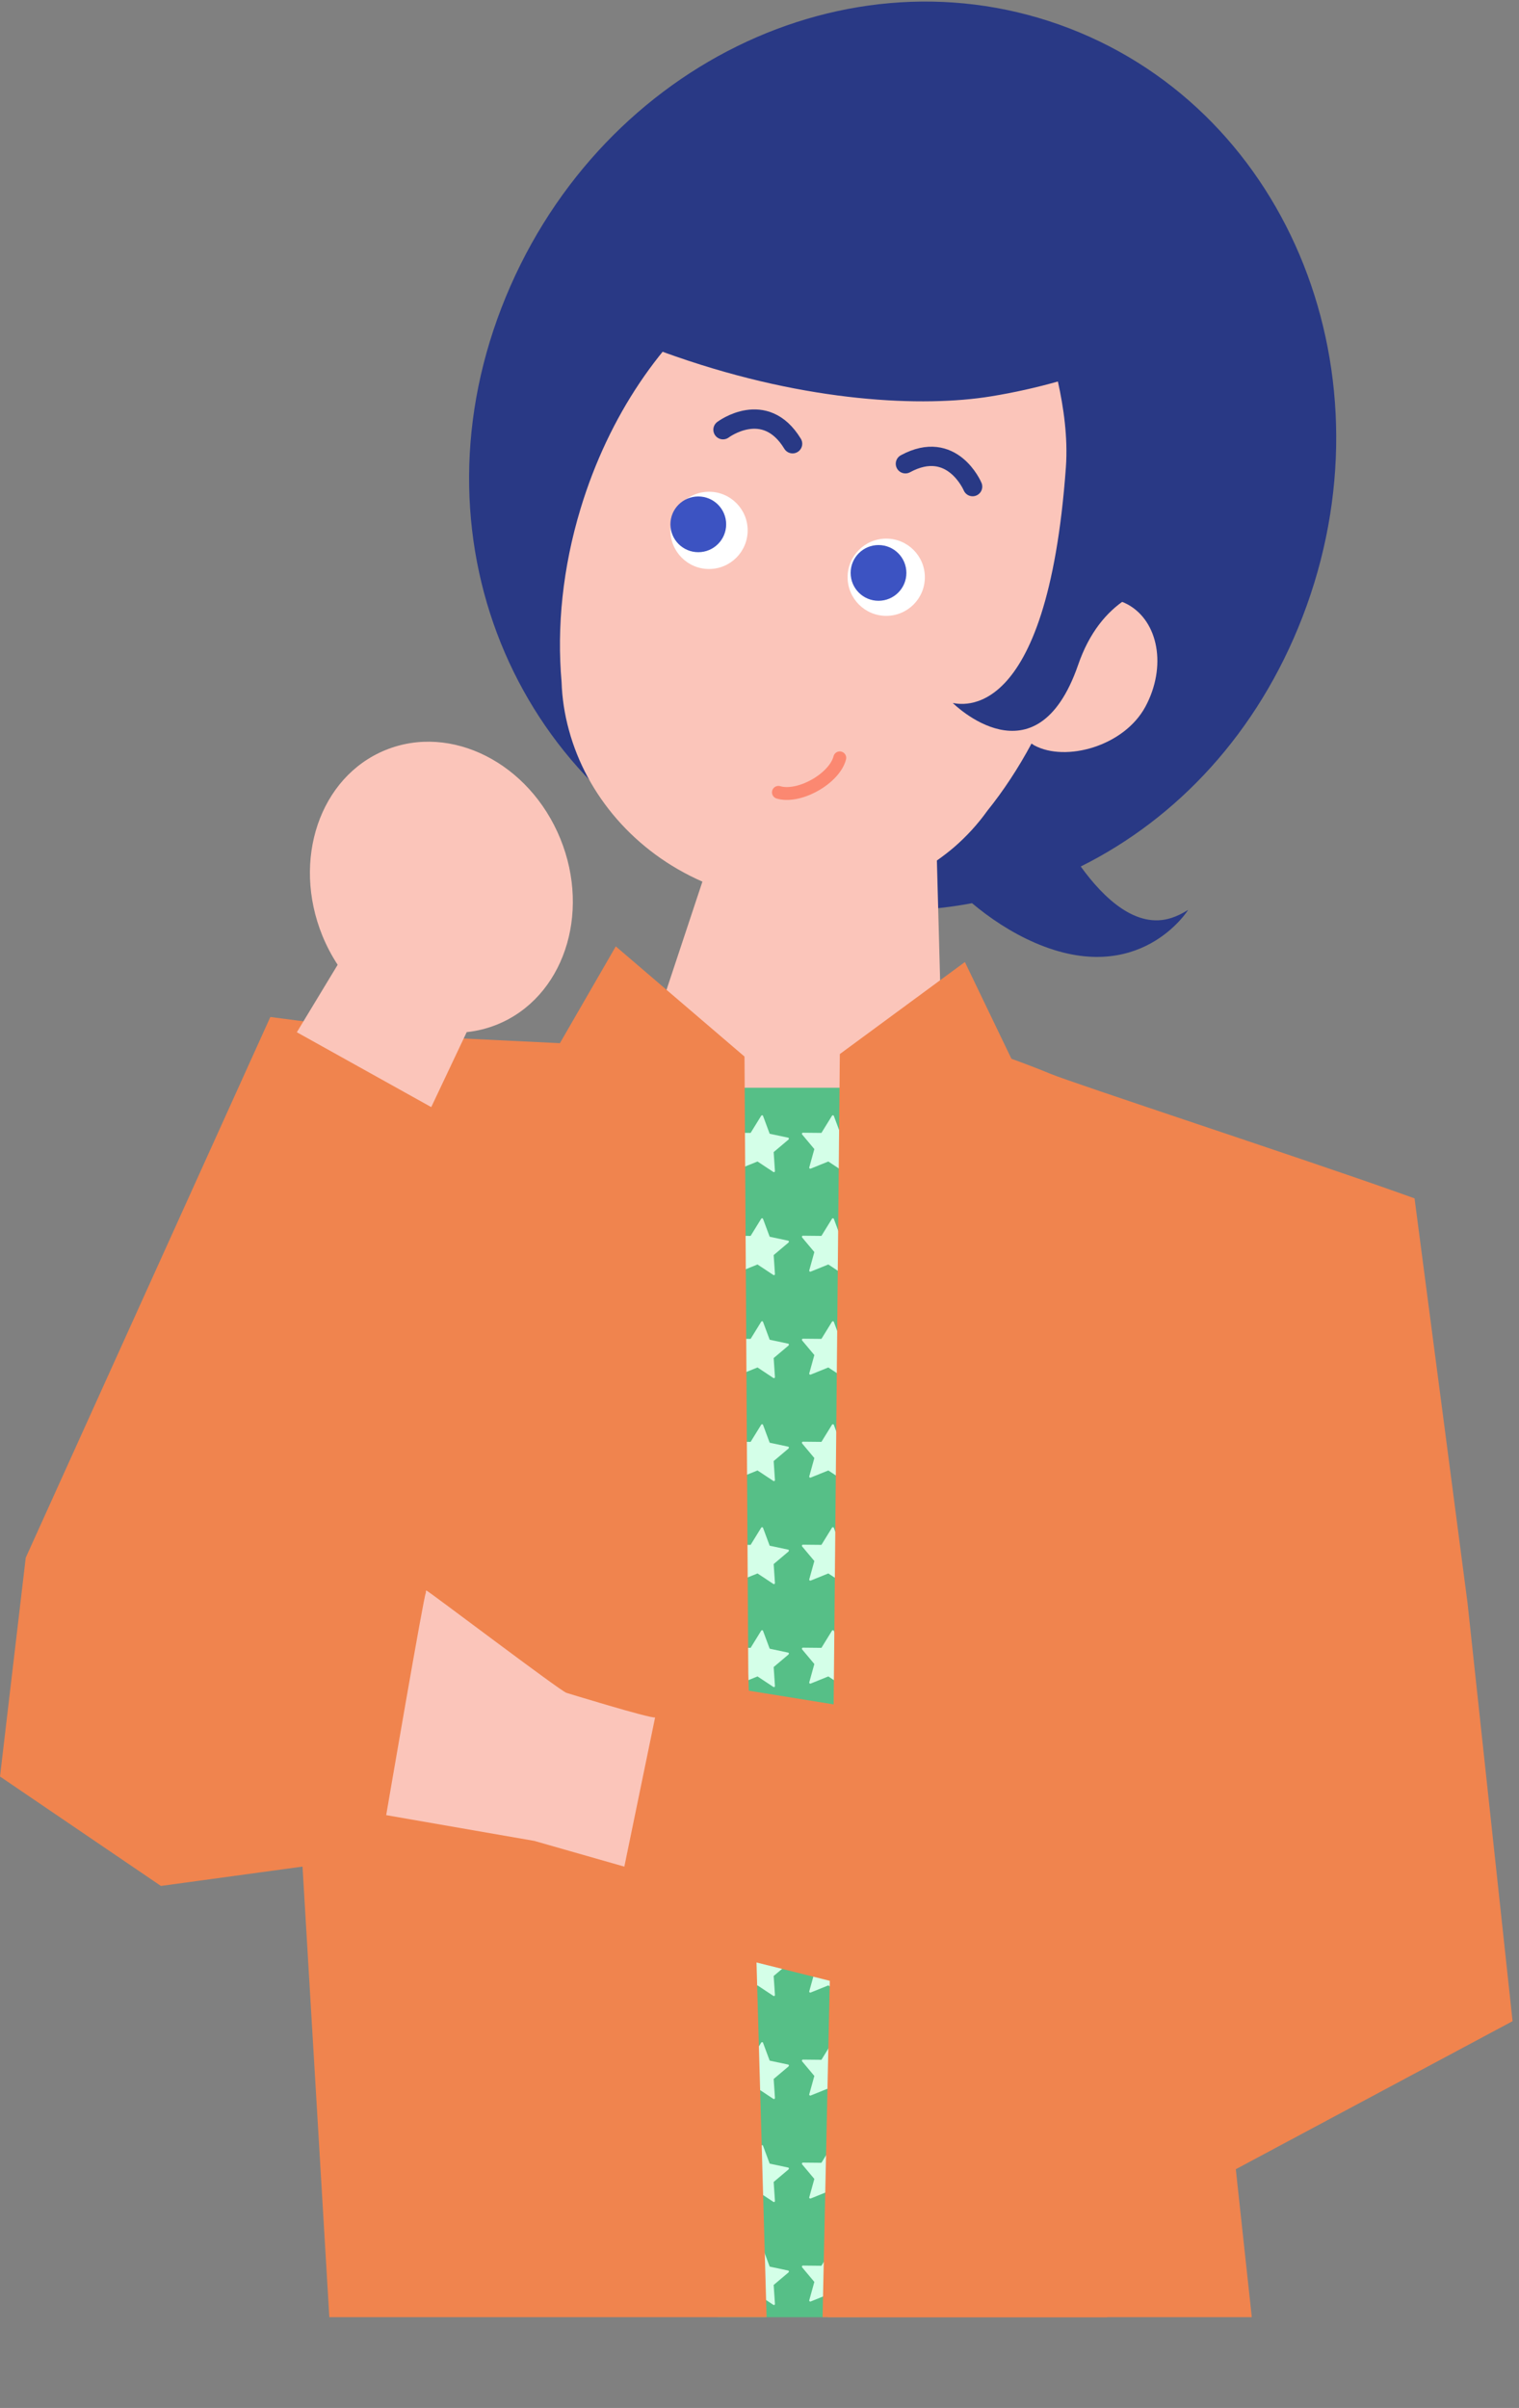
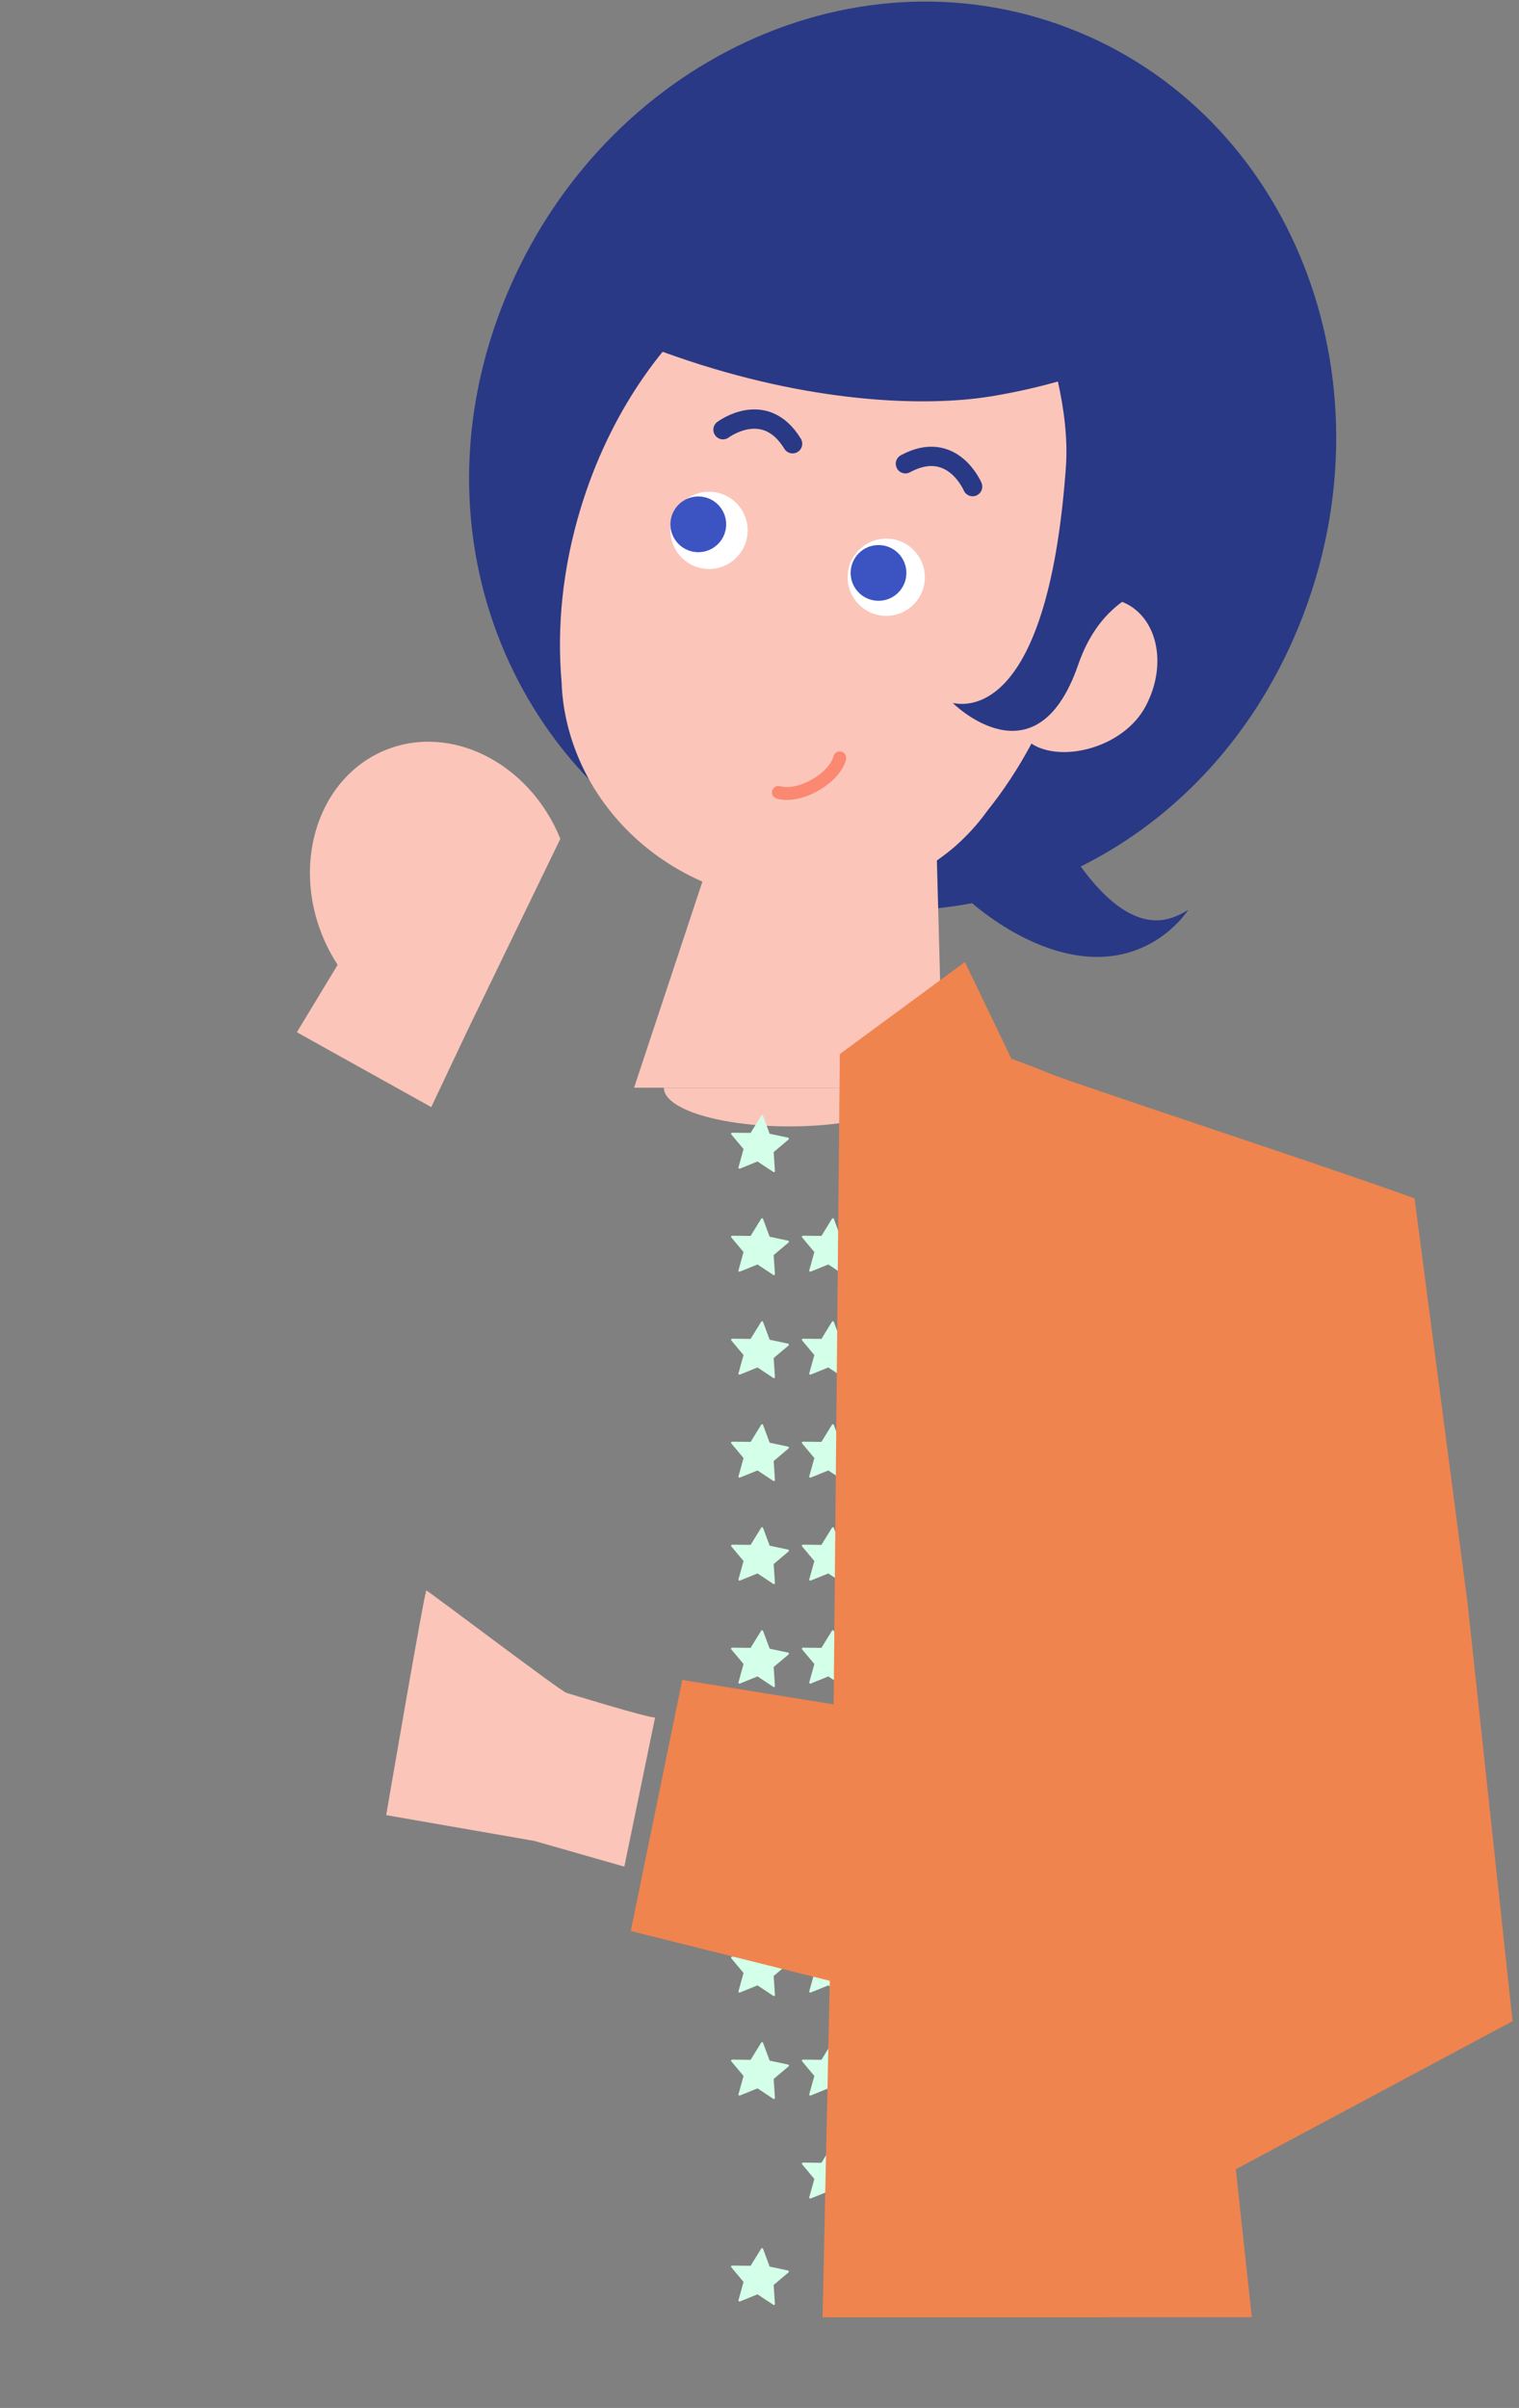
<svg xmlns="http://www.w3.org/2000/svg" id="_レイヤー_2" data-name="レイヤー 2" width="236" height="374.1" viewBox="0 0 236 374.1">
  <rect x="0" y="0" width="236" height="374.1" fill="#808080" stroke="none" />
  <defs>
    <style>
      .cls-1 {
        fill: #56bf87;
      }

      .cls-1, .cls-2, .cls-3, .cls-4, .cls-5, .cls-6, .cls-7, .cls-8 {
        stroke-width: 0px;
      }

      .cls-2 {
        fill: #3c53c2;
      }

      .cls-3 {
        fill: #fbc5ba;
      }

      .cls-4, .cls-9, .cls-10 {
        fill: none;
      }

      .cls-5 {
        fill: #d4ffe8;
      }

      .cls-11 {
        clip-path: url(#clippath);
      }

      .cls-6 {
        fill: #293985;
      }

      .cls-9 {
        stroke: #293985;
        stroke-width: 3px;
      }

      .cls-9, .cls-10 {
        stroke-linecap: round;
        stroke-miterlimit: 10;
      }

      .cls-7 {
        fill: #fff;
      }

      .cls-8 {
        fill: #f0844e;
      }

      .cls-10 {
        stroke: #fb8871;
        stroke-width: 2px;
      }
    </style>
    <clipPath id="clippath">
      <rect class="cls-4" width="236" height="360" />
    </clipPath>
  </defs>
  <g id="heroArea">
    <g id="person2">
      <g class="cls-11">
        <path class="cls-6" d="M166.15,4.41c-34.37-13.26-73.87,6.18-88.24,43.41-14.36,37.23,3.22,75.92,37.59,89.18,11.77,4.54,23.97,5.51,35.52,3.32,2.73,2.29,6.02,4.52,9.77,6.15,16.26,7.05,23.81-5.11,23.81-5.11-.9.57-1.77.98-2.6,1.25-5.45,1.77-10.52-3.05-14.09-7.99,14.97-7.45,27.5-20.76,34.46-38.79,14.36-37.23-1.85-78.17-36.22-91.42Z" />
        <path class="cls-3" d="M175.15,93.88c-2.21-1.19-4.77-1.24-7.24-.38,4.71-25.88-5.11-49.74-23.96-55.46-20.89-6.34-44.95,11.99-53.74,40.95-2.81,9.26-3.71,18.48-2.96,26.95.08,2.54.47,5.05,1.14,7.49,2.74,10.1,10.23,18.94,20.74,23.54l-10.62,32.02h48l-.95-35.3c.93-.66,1.84-1.35,2.7-2.09,1.91-1.66,3.63-3.53,5.11-5.6,2.54-3.16,4.85-6.67,6.89-10.48.14.09.28.19.43.28,4.87,2.63,13.93.16,17.26-6,3.33-6.17,2.08-13.29-2.79-15.92Z" />
        <path class="cls-3" d="M142.14,169c0,3.31-8.73,6-19.5,6s-19.5-2.69-19.5-6" />
        <circle class="cls-7" cx="137.69" cy="89.68" r="6" />
        <circle class="cls-2" cx="136.49" cy="89.01" r="4.33" />
        <circle class="cls-7" cx="110.16" cy="82.4" r="6" />
        <circle class="cls-2" cx="108.49" cy="81.46" r="4.33" />
        <path class="cls-9" d="M151.11,75.6s-3.16-7.5-10.44-3.55" />
        <path class="cls-9" d="M112.33,66.76s6.5-4.9,10.81,2.18" />
-         <rect class="cls-1" x="111.5" y="169" width="22" height="205" />
        <g>
          <path class="cls-5" d="M122.57,176.87c-.01-.06-.06-.11-.12-.12l-2.87-.61-1.03-2.77c-.02-.06-.07-.1-.14-.1-.06,0-.12.02-.15.08l-1.64,2.66-2.88-.03c-.06,0-.12.04-.14.1-.02.06-.02.12.02.17l1.9,2.27-.79,2.85c-.02.06,0,.12.05.16.05.04.11.05.17.03l2.74-1.11,2.46,1.63s.06.03.09.03c.03,0,.06,0,.08-.02.05-.03.08-.09.08-.15l-.2-2.95,2.31-1.95s.07-.1.06-.16Z" />
          <path class="cls-5" d="M122.57,192.87c-.01-.06-.06-.11-.12-.12l-2.87-.61-1.03-2.77c-.02-.06-.07-.1-.14-.1-.06,0-.12.02-.15.08l-1.64,2.66-2.88-.03c-.06,0-.12.04-.14.1-.02.06-.02.12.02.17l1.9,2.27-.79,2.85c-.02.06,0,.12.05.16.05.04.11.05.17.03l2.74-1.11,2.46,1.63s.06.03.09.03c.03,0,.06,0,.08-.02.05-.03.08-.09.08-.15l-.2-2.95,2.31-1.95s.07-.1.06-.16Z" />
          <path class="cls-5" d="M122.57,208.87c-.01-.06-.06-.11-.12-.12l-2.87-.61-1.03-2.77c-.02-.06-.07-.1-.14-.1-.06,0-.12.02-.15.08l-1.64,2.66-2.88-.03c-.06,0-.12.04-.14.1-.02.06-.02.12.02.17l1.9,2.27-.79,2.85c-.02.06,0,.12.05.16.05.04.11.05.17.03l2.74-1.11,2.46,1.63s.06.03.09.03c.03,0,.06,0,.08-.02.05-.03.08-.09.08-.15l-.2-2.95,2.31-1.95s.07-.1.06-.16Z" />
          <path class="cls-5" d="M122.57,224.87c-.01-.06-.06-.11-.12-.12l-2.87-.61-1.03-2.77c-.02-.06-.07-.1-.14-.1-.06,0-.12.02-.15.08l-1.64,2.66-2.88-.03c-.06,0-.12.04-.14.1-.02.06-.02.12.02.17l1.9,2.27-.79,2.85c-.02.06,0,.12.05.16.05.04.11.05.17.03l2.74-1.11,2.46,1.63s.06.03.09.03c.03,0,.06,0,.08-.02.05-.03.08-.09.08-.15l-.2-2.95,2.31-1.95s.07-.1.06-.16Z" />
          <path class="cls-5" d="M122.57,240.87c-.01-.06-.06-.11-.12-.12l-2.87-.61-1.03-2.77c-.02-.06-.07-.1-.14-.1-.06,0-.12.02-.15.08l-1.64,2.66-2.88-.03c-.06,0-.12.04-.14.1-.02.06-.02.12.02.17l1.9,2.27-.79,2.85c-.02.06,0,.12.05.16.05.04.11.05.17.03l2.74-1.11,2.46,1.63s.06.03.09.03c.03,0,.06,0,.08-.02.05-.03.08-.09.08-.15l-.2-2.95,2.31-1.95s.07-.1.06-.16Z" />
          <path class="cls-5" d="M122.57,256.87c-.01-.06-.06-.11-.12-.12l-2.87-.61-1.03-2.77c-.02-.06-.07-.1-.14-.1-.06,0-.12.02-.15.08l-1.64,2.66-2.88-.03c-.06,0-.12.04-.14.1-.02.06-.02.12.02.17l1.9,2.27-.79,2.85c-.02.06,0,.12.05.16.05.04.11.05.17.03l2.74-1.11,2.46,1.63s.06.03.09.03c.03,0,.06,0,.08-.02.05-.03.08-.09.08-.15l-.2-2.95,2.31-1.95s.07-.1.06-.16Z" />
          <path class="cls-5" d="M122.57,272.87c-.01-.06-.06-.11-.12-.12l-2.87-.61-1.03-2.77c-.02-.06-.07-.1-.14-.1-.06,0-.12.02-.15.08l-1.64,2.66-2.88-.03c-.06,0-.12.04-.14.1-.02.06-.02.12.02.17l1.9,2.27-.79,2.85c-.02.06,0,.12.05.16.05.04.11.05.17.03l2.74-1.11,2.46,1.63s.06.03.09.03c.03,0,.06,0,.08-.02.05-.03.08-.09.08-.15l-.2-2.95,2.31-1.95s.07-.1.06-.16Z" />
          <path class="cls-5" d="M122.57,288.87c-.01-.06-.06-.11-.12-.12l-2.87-.61-1.03-2.77c-.02-.06-.07-.1-.14-.1-.06,0-.12.02-.15.08l-1.64,2.66-2.88-.03c-.06,0-.12.04-.14.1-.02.06-.02.12.02.17l1.9,2.27-.79,2.85c-.02.06,0,.12.05.16.05.04.11.05.17.03l2.74-1.11,2.46,1.63s.06.03.09.03c.03,0,.06,0,.08-.02.05-.03.08-.09.08-.15l-.2-2.95,2.31-1.95s.07-.1.06-.16Z" />
          <path class="cls-5" d="M122.57,304.87c-.01-.06-.06-.11-.12-.12l-2.87-.61-1.03-2.77c-.02-.06-.07-.1-.14-.1-.06,0-.12.02-.15.08l-1.64,2.66-2.88-.03c-.06,0-.12.04-.14.1-.02.06-.02.12.02.17l1.9,2.27-.79,2.85c-.02.06,0,.12.05.16.05.04.11.05.17.03l2.74-1.11,2.46,1.63s.06.03.09.03c.03,0,.06,0,.08-.02.05-.03.08-.09.08-.15l-.2-2.95,2.31-1.95s.07-.1.06-.16Z" />
          <path class="cls-5" d="M122.57,320.87c-.01-.06-.06-.11-.12-.12l-2.87-.61-1.03-2.77c-.02-.06-.07-.1-.14-.1-.06,0-.12.02-.15.08l-1.64,2.66-2.88-.03c-.06,0-.12.04-.14.1-.02.06-.02.12.02.17l1.9,2.27-.79,2.85c-.02.06,0,.12.05.16.05.04.11.05.17.03l2.74-1.11,2.46,1.63s.06.03.09.03c.03,0,.06,0,.08-.02.05-.03.08-.09.08-.15l-.2-2.95,2.31-1.95s.07-.1.06-.16Z" />
-           <path class="cls-5" d="M122.57,336.87c-.01-.06-.06-.11-.12-.12l-2.87-.61-1.03-2.77c-.02-.06-.07-.1-.14-.1-.06,0-.12.02-.15.08l-1.64,2.66-2.88-.03c-.06,0-.12.04-.14.1-.02.06-.02.12.02.17l1.9,2.27-.79,2.85c-.02.06,0,.12.05.16.05.04.11.05.17.03l2.74-1.11,2.46,1.63s.06.03.09.03c.03,0,.06,0,.08-.02.05-.03.08-.09.08-.15l-.2-2.95,2.31-1.95s.07-.1.06-.16Z" />
          <path class="cls-5" d="M122.57,352.87c-.01-.06-.06-.11-.12-.12l-2.87-.61-1.03-2.77c-.02-.06-.07-.1-.14-.1-.06,0-.12.02-.15.08l-1.64,2.66-2.88-.03c-.06,0-.12.04-.14.1-.02.06-.02.12.02.17l1.9,2.27-.79,2.85c-.02.06,0,.12.05.16.05.04.11.05.17.03l2.74-1.11,2.46,1.63s.06.03.09.03c.03,0,.06,0,.08-.02.05-.03.08-.09.08-.15l-.2-2.95,2.31-1.95s.07-.1.06-.16Z" />
          <path class="cls-5" d="M122.57,368.87c-.01-.06-.06-.11-.12-.12l-2.87-.61-1.03-2.77c-.02-.06-.07-.1-.14-.1-.06,0-.12.02-.15.08l-1.64,2.66-2.88-.03c-.06,0-.12.04-.14.1-.02.06-.02.12.02.17l1.9,2.27-.79,2.85c-.02.06,0,.12.05.16.05.04.11.05.17.03l2.74-1.11,2.46,1.63s.06.03.09.03c.03,0,.06,0,.08-.02.05-.03.08-.09.08-.15l-.2-2.95,2.31-1.95s.07-.1.06-.16Z" />
        </g>
        <g>
-           <path class="cls-5" d="M133.57,176.87c-.01-.06-.06-.11-.12-.12l-2.87-.61-1.03-2.77c-.02-.06-.07-.1-.14-.1-.06,0-.12.02-.15.08l-1.64,2.66-2.88-.03c-.06,0-.12.04-.14.1-.02.06-.02.12.02.17l1.9,2.27-.79,2.85c-.02.06,0,.12.05.16.05.04.11.05.17.03l2.74-1.11,2.46,1.63s.06.03.09.03c.03,0,.06,0,.08-.02.05-.03.08-.09.08-.15l-.2-2.95,2.31-1.95s.07-.1.06-.16Z" />
          <path class="cls-5" d="M133.57,192.87c-.01-.06-.06-.11-.12-.12l-2.87-.61-1.03-2.77c-.02-.06-.07-.1-.14-.1-.06,0-.12.02-.15.08l-1.64,2.66-2.88-.03c-.06,0-.12.04-.14.1-.02.06-.02.12.02.17l1.9,2.27-.79,2.85c-.02.06,0,.12.05.16.05.04.11.05.17.03l2.74-1.11,2.46,1.63s.06.03.09.03c.03,0,.06,0,.08-.02.05-.03.08-.09.08-.15l-.2-2.95,2.31-1.95s.07-.1.06-.16Z" />
          <path class="cls-5" d="M133.57,208.87c-.01-.06-.06-.11-.12-.12l-2.87-.61-1.03-2.77c-.02-.06-.07-.1-.14-.1-.06,0-.12.02-.15.08l-1.64,2.66-2.88-.03c-.06,0-.12.04-.14.1-.02.06-.02.12.02.17l1.9,2.27-.79,2.85c-.02.06,0,.12.05.16.05.04.11.05.17.03l2.74-1.11,2.46,1.63s.06.03.09.03c.03,0,.06,0,.08-.02.05-.03.08-.09.08-.15l-.2-2.95,2.31-1.95s.07-.1.06-.16Z" />
          <path class="cls-5" d="M133.57,224.87c-.01-.06-.06-.11-.12-.12l-2.87-.61-1.03-2.77c-.02-.06-.07-.1-.14-.1-.06,0-.12.02-.15.08l-1.64,2.66-2.88-.03c-.06,0-.12.04-.14.1-.02.06-.02.12.02.17l1.9,2.27-.79,2.85c-.02.06,0,.12.05.16.05.04.11.05.17.03l2.74-1.11,2.46,1.63s.06.03.09.03c.03,0,.06,0,.08-.02.05-.03.08-.09.08-.15l-.2-2.95,2.31-1.95s.07-.1.06-.16Z" />
          <path class="cls-5" d="M133.57,240.87c-.01-.06-.06-.11-.12-.12l-2.87-.61-1.03-2.77c-.02-.06-.07-.1-.14-.1-.06,0-.12.02-.15.08l-1.64,2.66-2.88-.03c-.06,0-.12.04-.14.1-.02.06-.02.12.02.17l1.9,2.27-.79,2.85c-.02.06,0,.12.05.16.05.04.11.05.17.03l2.74-1.11,2.46,1.63s.06.03.09.03c.03,0,.06,0,.08-.02.05-.03.08-.09.08-.15l-.2-2.95,2.31-1.95s.07-.1.06-.16Z" />
          <path class="cls-5" d="M133.57,256.87c-.01-.06-.06-.11-.12-.12l-2.87-.61-1.03-2.77c-.02-.06-.07-.1-.14-.1-.06,0-.12.02-.15.08l-1.64,2.66-2.88-.03c-.06,0-.12.04-.14.1-.02.06-.02.12.02.17l1.9,2.27-.79,2.85c-.02.06,0,.12.05.16.05.04.11.05.17.03l2.74-1.11,2.46,1.63s.06.03.09.03c.03,0,.06,0,.08-.02.05-.03.08-.09.08-.15l-.2-2.95,2.31-1.95s.07-.1.06-.16Z" />
          <path class="cls-5" d="M133.57,272.87c-.01-.06-.06-.11-.12-.12l-2.87-.61-1.03-2.77c-.02-.06-.07-.1-.14-.1-.06,0-.12.02-.15.08l-1.64,2.66-2.88-.03c-.06,0-.12.04-.14.1-.02.06-.02.12.02.17l1.9,2.27-.79,2.85c-.02.06,0,.12.05.16.05.04.11.05.17.03l2.74-1.11,2.46,1.63s.06.03.09.03c.03,0,.06,0,.08-.02.05-.03.08-.09.08-.15l-.2-2.95,2.31-1.95s.07-.1.06-.16Z" />
          <path class="cls-5" d="M133.57,288.87c-.01-.06-.06-.11-.12-.12l-2.87-.61-1.03-2.77c-.02-.06-.07-.1-.14-.1-.06,0-.12.02-.15.08l-1.64,2.66-2.88-.03c-.06,0-.12.04-.14.1-.02.06-.02.12.02.17l1.9,2.27-.79,2.85c-.02.06,0,.12.05.16.05.04.11.05.17.03l2.74-1.11,2.46,1.63s.06.03.09.03c.03,0,.06,0,.08-.02.05-.03.08-.09.08-.15l-.2-2.95,2.31-1.95s.07-.1.06-.16Z" />
          <path class="cls-5" d="M133.57,304.87c-.01-.06-.06-.11-.12-.12l-2.87-.61-1.03-2.77c-.02-.06-.07-.1-.14-.1-.06,0-.12.02-.15.08l-1.64,2.66-2.88-.03c-.06,0-.12.04-.14.1-.02.06-.02.12.02.17l1.9,2.27-.79,2.85c-.02.06,0,.12.05.16.05.04.11.05.17.03l2.74-1.11,2.46,1.63s.06.03.09.03c.03,0,.06,0,.08-.02.05-.03.08-.09.08-.15l-.2-2.95,2.31-1.95s.07-.1.06-.16Z" />
          <path class="cls-5" d="M133.57,320.87c-.01-.06-.06-.11-.12-.12l-2.87-.61-1.03-2.77c-.02-.06-.07-.1-.14-.1-.06,0-.12.02-.15.08l-1.64,2.66-2.88-.03c-.06,0-.12.04-.14.1-.02.06-.02.12.02.17l1.9,2.27-.79,2.85c-.02.06,0,.12.05.16.05.04.11.05.17.03l2.74-1.11,2.46,1.63s.06.03.09.03c.03,0,.06,0,.08-.02.05-.03.08-.09.08-.15l-.2-2.95,2.31-1.95s.07-.1.06-.16Z" />
          <path class="cls-5" d="M133.57,336.87c-.01-.06-.06-.11-.12-.12l-2.87-.61-1.03-2.77c-.02-.06-.07-.1-.14-.1-.06,0-.12.02-.15.08l-1.64,2.66-2.88-.03c-.06,0-.12.04-.14.1-.02.06-.02.12.02.17l1.9,2.27-.79,2.85c-.02.06,0,.12.05.16.05.04.11.05.17.03l2.74-1.11,2.46,1.63s.06.03.09.03c.03,0,.06,0,.08-.02.05-.03.08-.09.08-.15l-.2-2.95,2.31-1.95s.07-.1.06-.16Z" />
-           <path class="cls-5" d="M133.57,352.87c-.01-.06-.06-.11-.12-.12l-2.87-.61-1.03-2.77c-.02-.06-.07-.1-.14-.1-.06,0-.12.02-.15.08l-1.64,2.66-2.88-.03c-.06,0-.12.04-.14.1-.02.06-.02.12.02.17l1.9,2.27-.79,2.85c-.02.06,0,.12.05.16.05.04.11.05.17.03l2.74-1.11,2.46,1.63s.06.03.09.03c.03,0,.06,0,.08-.02.05-.03.08-.09.08-.15l-.2-2.95,2.31-1.95s.07-.1.06-.16Z" />
          <path class="cls-5" d="M133.57,368.87c-.01-.06-.06-.11-.12-.12l-2.87-.61-1.03-2.77c-.02-.06-.07-.1-.14-.1-.06,0-.12.02-.15.08l-1.64,2.66-2.88-.03c-.06,0-.12.04-.14.1-.02.06-.02.12.02.17l1.9,2.27-.79,2.85c-.02.06,0,.12.05.16.05.04.11.05.17.03l2.74-1.11,2.46,1.63s.06.03.09.03c.03,0,.06,0,.08-.02.05-.03.08-.09.08-.15l-.2-2.95,2.31-1.95s.07-.1.06-.16Z" />
        </g>
        <polygon class="cls-8" points="130.48 163.8 128.48 374 172.02 374 172.02 193.28 130.48 163.8" />
        <path class="cls-10" d="M130.47,117.74c-.35,1.44-1.81,3.11-3.92,4.28s-4.21,1.51-5.61,1.08" />
        <path class="cls-6" d="M175.28,55.31c8.24-3.76,12.87-8.03,12.12-10.51-4.15-13.72-39.45-20.43-62.99-10.19-6.56,2.86-26.18,10.01-30.86,11.19-4.68,1.18-5.19,3.8,11.5,9.6,20.58,7.15,38.41,7.89,48.9,6.18,3.7-.6,7.19-1.4,10.41-2.31.86,3.9,1.58,8.65,1.24,13.35-2.93,40.43-16.58,36.72-17.57,36.6,0,0,12.96,12.94,19.48-5.94,6.91-20.01,29-11.23,29-11.23,0,0-11.12-24.43-21.24-36.74Z" />
        <path class="cls-8" d="M196,374h-68.5l1.42-66.26-30.92-7.74,8-39,24.12,3.89,2.7-96.11-2.34-5.02,19.43-14.3,7.23,15.03c2.01.73,4.05,1.5,6.12,2.36,3.46,1.43,39.85,13.39,54.02,18.44.88.32,1.72.61,2.49.89l8.23,62.83,7,65-43,23,4,37Z" />
-         <path class="cls-8" d="M116.26,260l-.59-95.8-.04.03.04-.08-20-17.12-8.68,15.04-21.99-1.07-23-3L4,242l-4,34,25,17s22.23-3.04,22-3l5,84h67.5l-3.24-114Z" />
        <path class="cls-3" d="M97,290l-14-4-23-4s6-35,6.15-34.47c.04.14-.05-.38.09-.43.16-.06,20.73,15.55,21.76,15.9,0,0,13,4,13.78,3.82l-4.78,23.18Z" />
-         <path class="cls-3" d="M87.06,130.31c-4.8-11.77-16.96-17.94-27.17-13.78-10.21,4.16-14.59,17.07-9.8,28.85.66,1.61,1.46,3.12,2.37,4.51l-6.34,10.48,20.88,11.63,5.51-11.65c1.61-.17,3.2-.56,4.75-1.19,10.21-4.16,14.59-17.07,9.8-28.85Z" />
+         <path class="cls-3" d="M87.06,130.31c-4.8-11.77-16.96-17.94-27.17-13.78-10.21,4.16-14.59,17.07-9.8,28.85.66,1.61,1.46,3.12,2.37,4.51l-6.34,10.48,20.88,11.63,5.51-11.65Z" />
      </g>
    </g>
  </g>
</svg>